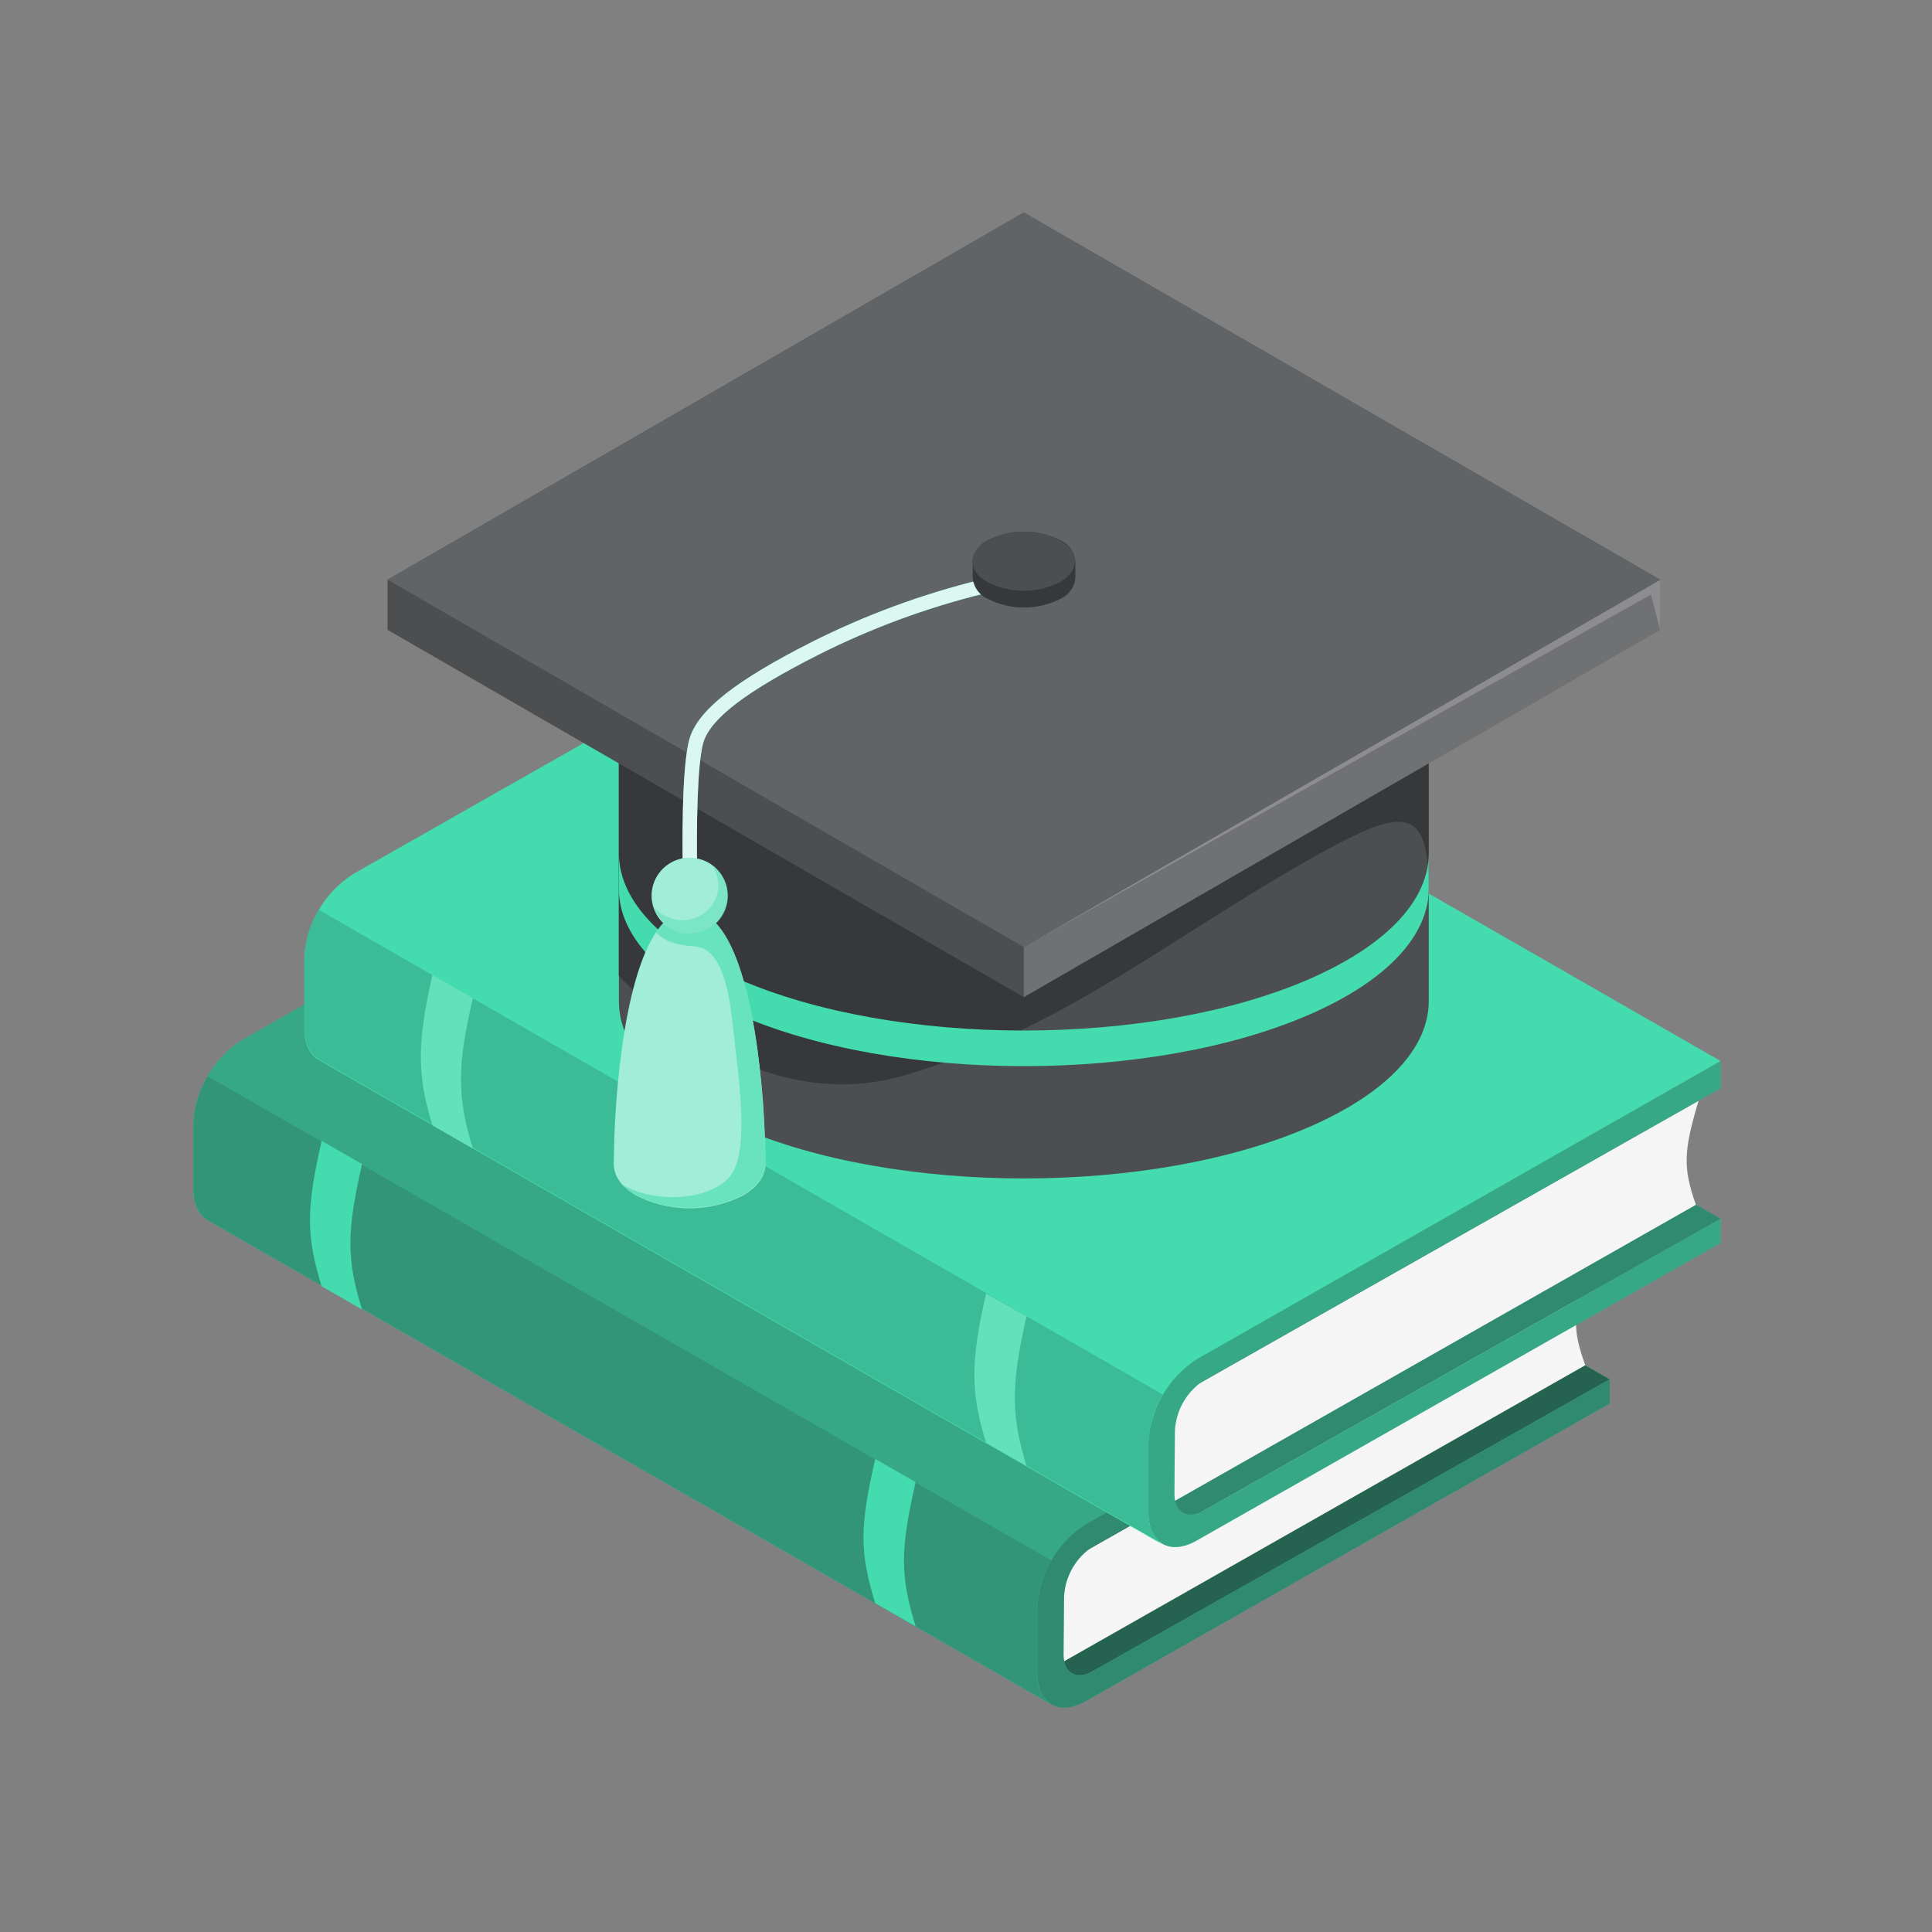
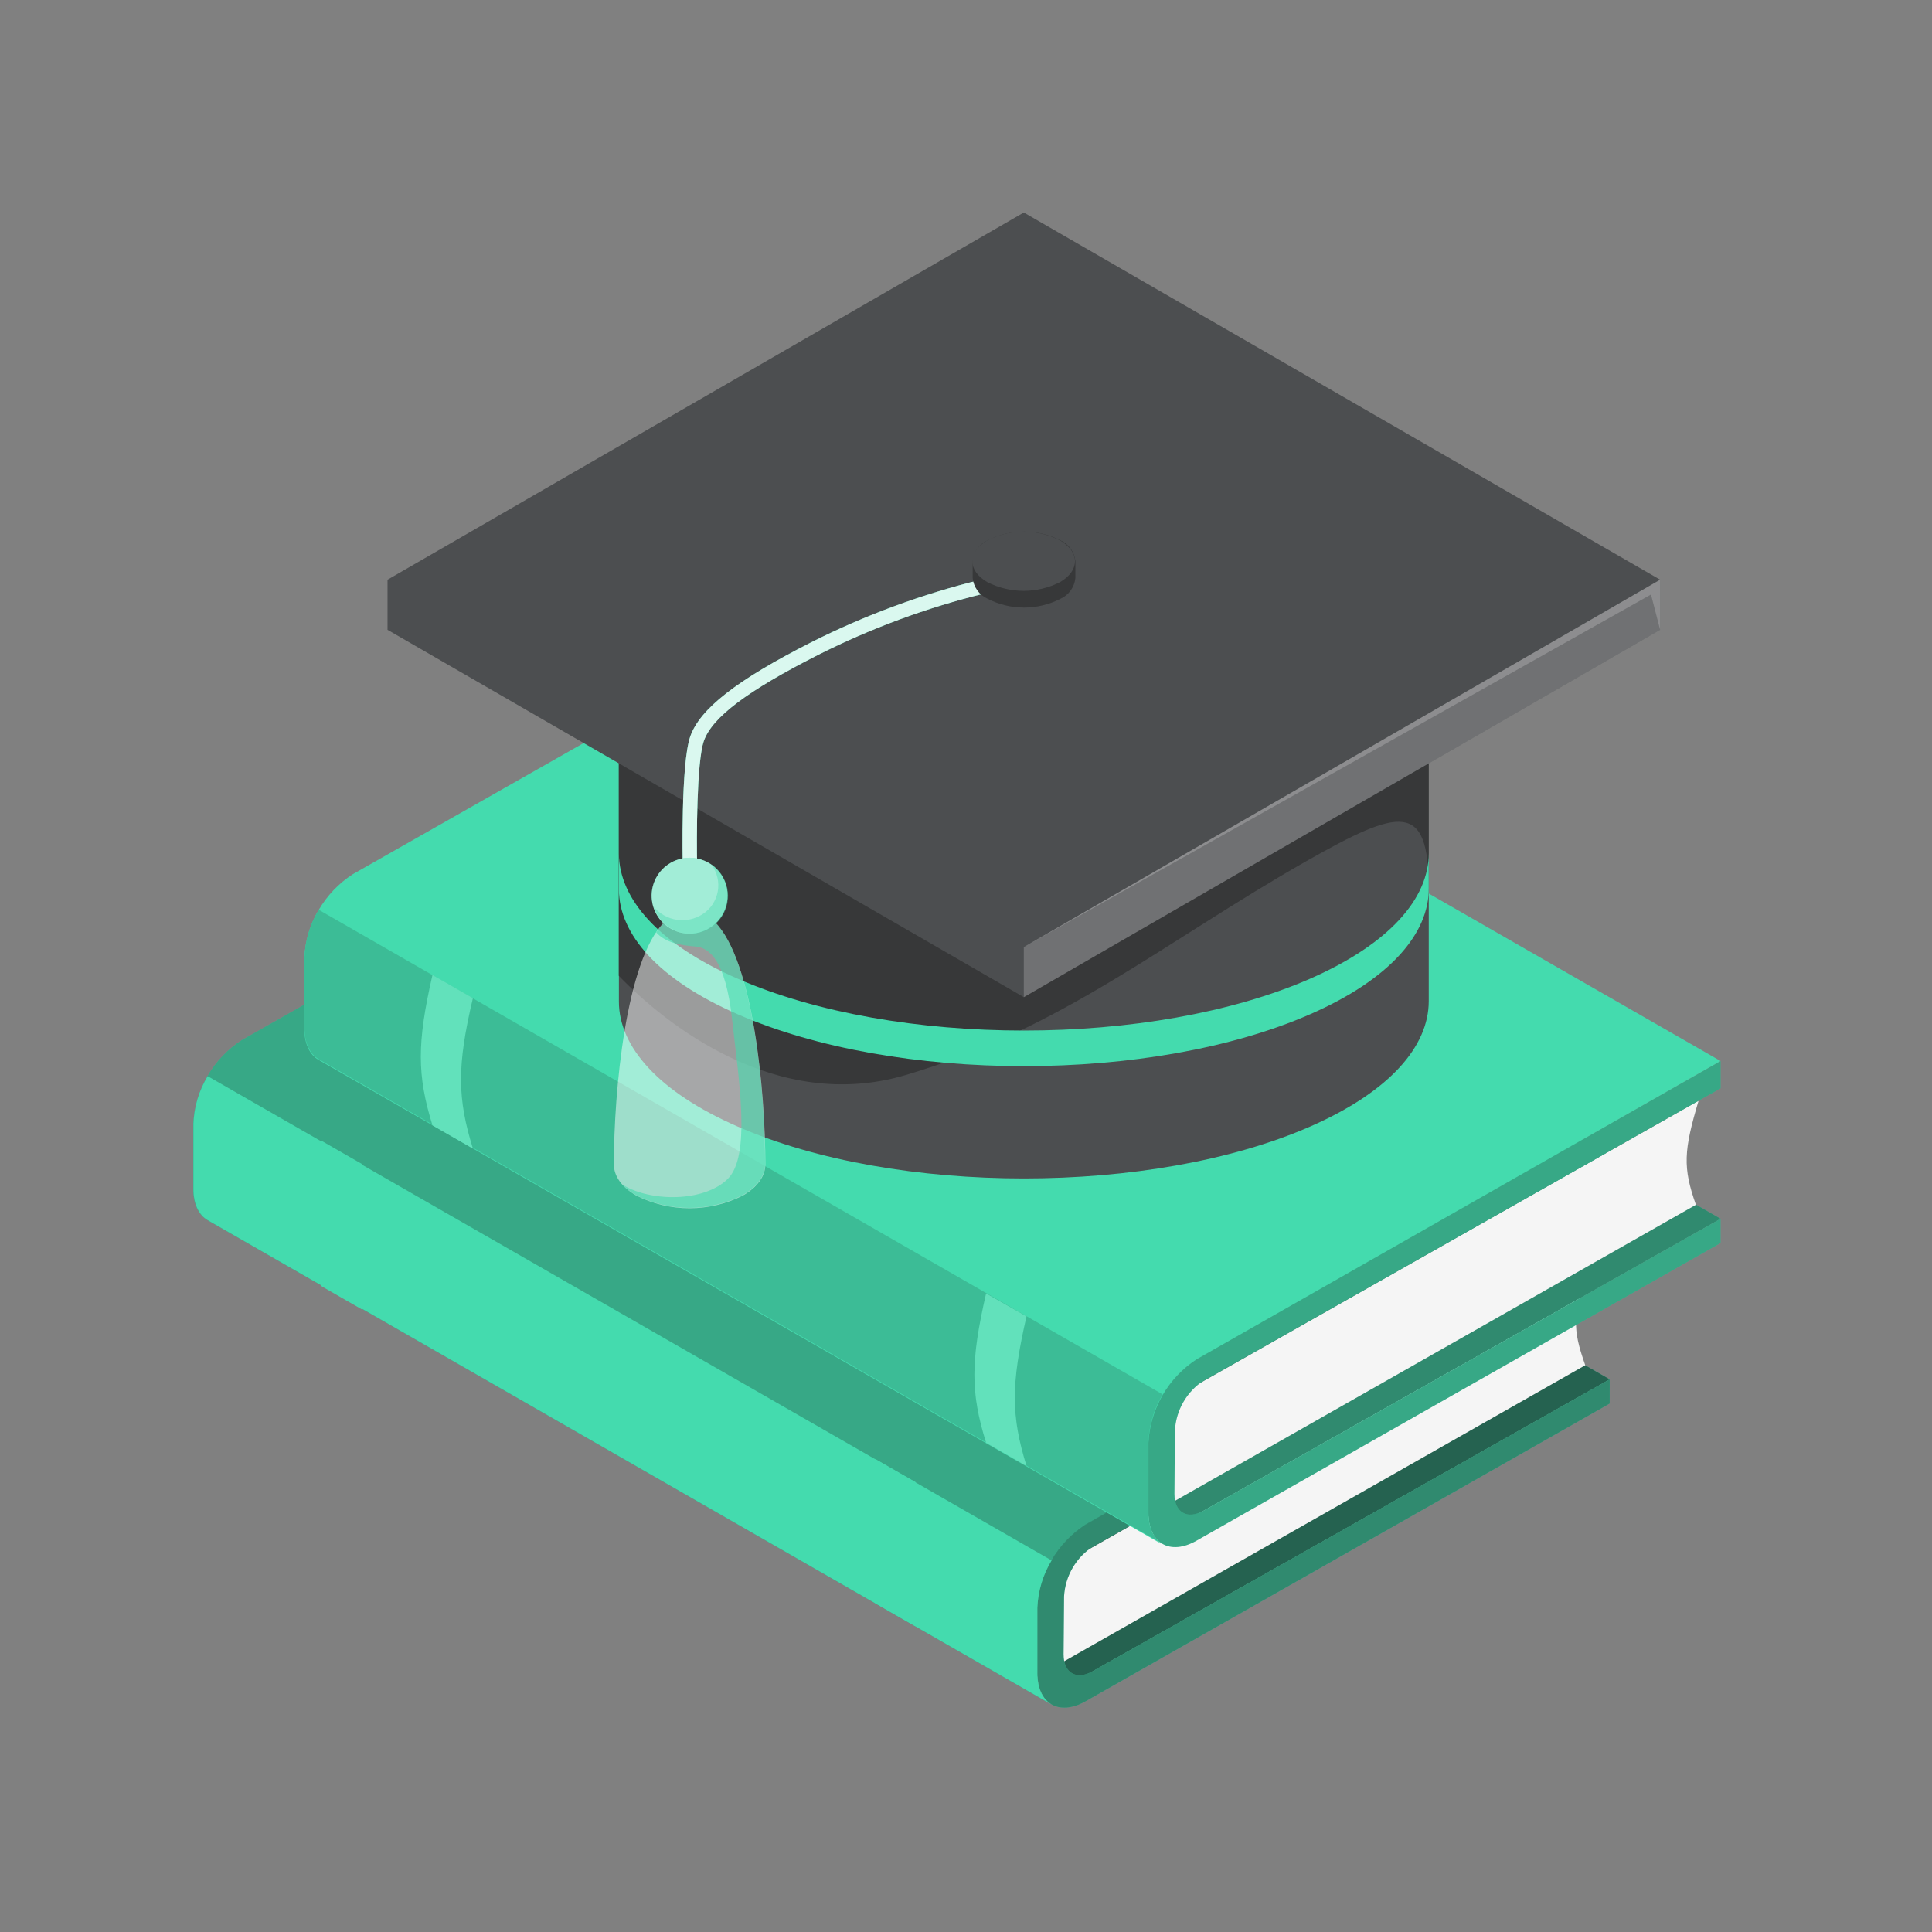
<svg xmlns="http://www.w3.org/2000/svg" fill="none" height="100" viewBox="0 0 100 100" width="100">
  <rect x="0" y="0" width="100" height="100" fill="#808080" stroke="none" />
  <path d="m83.323 71.397-28.448 16.062-43.683-25.065 28.44-16.066z" fill="#44dbae" />
  <path d="m83.323 71.397-28.448 16.062-43.683-25.065 28.44-16.066z" fill="#121212" opacity=".6" />
  <path d="m54.565 86.28 27.487-15.615c-.682-1.936-.631-2.509.142-5.106l-27.319 15.473s-.498-.046-.309 5.248z" fill="#f5f5f5" />
  <path d="m56.208 78.903c-.729.472-1.337 1.11-1.773 1.861-.436.751-.688 1.595-.736 2.463v3.379c0 1.593 1.125 2.237 2.509 1.443l27.11-15.401v-1.254l-26.763 15.109c-.836.477-1.505.092-1.505-.866l.025-3.007c.029-.52.18-1.026.442-1.477.262-.451.626-.833 1.064-1.116l26.738-15.117v-1.418z" fill="#44dbae" />
  <path d="m56.208 78.903c-.729.472-1.337 1.11-1.773 1.861-.436.751-.688 1.595-.736 2.463v3.379c0 1.593 1.125 2.237 2.509 1.443l27.11-15.401v-1.254l-26.763 15.109c-.836.477-1.505.092-1.505-.866l.025-3.007c.029-.52.18-1.026.442-1.477.262-.451.626-.833 1.064-1.116l26.738-15.117v-1.418z" fill="#121212" opacity=".4" />
  <path d="m83.319 63.506-43.687-25.065-27.123 15.397c-.73.472-1.337 1.109-1.773 1.861-.436.751-.688 1.595-.736 2.463v3.379c0 .795.28 1.351.736 1.614l43.687 25.07c-.456-.264-.736-.836-.736-1.614v-3.383c.048-.868.3-1.711.736-2.463.436-.751 1.044-1.389 1.773-1.861z" fill="#44dbae" />
  <path d="m83.319 63.506-43.687-25.065-27.123 15.397c-.73.472-1.337 1.109-1.773 1.861-.436.751-.688 1.595-.736 2.463v3.379c0 .795.28 1.351.736 1.614l43.687 25.07c-.456-.264-.736-.836-.736-1.614v-3.383c.048-.868.3-1.711.736-2.463.436-.751 1.044-1.389 1.773-1.861z" fill="#121212" opacity=".25" />
  <path d="m54.431 80.768c-.452.743-.706 1.59-.736 2.459v3.383c0 .79.28 1.351.736 1.614l-43.682-25.07c-.456-.263-.736-.836-.736-1.614v-3.379c.032-.869.285-1.715.736-2.459z" fill="#44dbae" />
-   <path d="m54.431 80.768c-.452.743-.706 1.59-.736 2.459v3.383c0 .79.28 1.351.736 1.614l-43.682-25.07c-.456-.263-.736-.836-.736-1.614v-3.379c.032-.869.285-1.715.736-2.459z" fill="#121212" opacity=".35" />
  <g fill="#44dbae">
    <path d="m16.649 59.052c-.811 3.534-.803 4.918 0 7.527l2.091 1.2c-.799-2.593-.811-3.977 0-7.527z" />
    <path d="m45.302 75.516c-.815 3.534-.803 4.872 0 7.464l2.091 1.2c-.799-2.593-.811-3.927 0-7.465z" />
    <path d="m89.06 63.083-28.448 16.066-43.683-25.07 28.444-16.062z" />
  </g>
  <path d="m89.06 63.083-28.448 16.066-43.683-25.07 28.444-16.062z" fill="#121212" opacity=".4" />
  <path d="m60.302 77.975 27.478-15.615c-.686-1.94-.631-2.806.138-5.386l-27.319 15.472s-.485.226-.297 5.528z" fill="#f5f5f5" />
  <path d="m61.946 70.314c-.729.472-1.337 1.11-1.772 1.861s-.688 1.595-.737 2.463v3.655c0 1.593 1.125 2.241 2.509 1.443l27.11-15.397v-1.254l-26.763 15.109c-.836.477-1.505.088-1.505-.866l.025-3.287c.029-.521.18-1.028.442-1.479s.626-.834 1.064-1.118l26.738-15.113v-1.413z" fill="#44dbae" />
  <path d="m61.946 70.314c-.729.472-1.337 1.11-1.772 1.861s-.688 1.595-.737 2.463v3.655c0 1.593 1.125 2.241 2.509 1.443l27.11-15.397v-1.254l-26.763 15.109c-.836.477-1.505.088-1.505-.866l.025-3.287c.029-.521.18-1.028.442-1.479s.626-.834 1.064-1.118l26.738-15.113v-1.413z" fill="#121212" opacity=".25" />
  <path d="m89.056 54.917-43.687-25.07-27.106 15.401c-.729.472-1.337 1.11-1.773 1.861-.436.751-.688 1.595-.737 2.462v3.672c0 .794.28 1.355.736 1.614l43.687 25.09c-.456-.263-.736-.836-.736-1.614v-3.659c.048-.867.3-1.711.736-2.463.436-.751 1.044-1.389 1.773-1.861z" fill="#44dbae" />
  <path d="m60.181 72.175c-.453.744-.706 1.592-.736 2.463v3.659c0 .794.28 1.351.736 1.614l-43.687-25.09c-.456-.259-.732-.836-.736-1.614v-3.655c.032-.87.285-1.718.736-2.463z" fill="#44dbae" />
  <path d="m60.181 72.175c-.453.744-.706 1.592-.736 2.463v3.659c0 .794.28 1.351.736 1.614l-43.687-25.09c-.456-.259-.732-.836-.736-1.614v-3.655c.032-.87.285-1.718.736-2.463z" fill="#121212" opacity=".15" />
  <path d="m22.386 50.463c-.811 3.534-.799 5.194 0 7.786l2.091 1.2c-.803-2.593-.836-4.253 0-7.787z" fill="#44dbae" />
  <path d="m51.04 66.948c-.811 3.534-.803 5.135 0 7.728l2.091 1.2c-.799-2.593-.811-4.203 0-7.74z" fill="#44dbae" />
  <g fill="#fff" opacity=".4">
    <path d="m22.386 50.463c-.811 3.534-.799 5.194 0 7.786l2.091 1.2c-.803-2.593-.836-4.253 0-7.787z" opacity=".4" />
    <path d="m51.04 66.948c-.811 3.534-.803 5.135 0 7.728l2.091 1.2c-.799-2.593-.811-4.203 0-7.74z" opacity=".4" />
  </g>
  <path d="m32.034 35.576v16.263c0 2.342 2.057 4.684 6.143 6.469 8.184 3.584 21.456 3.584 29.64 0 4.094-1.794 6.135-4.14 6.135-6.49v-16.242c.05-2.379-1.99-4.759-6.13-6.574-8.184-3.58-21.456-3.58-29.64 0-4.144 1.815-6.185 4.182-6.139 6.574z" fill="#4c4e50" />
  <path d="m32.038 35.576c-.046-2.379 1.995-4.759 6.139-6.574 8.184-3.58 21.456-3.58 29.64 0 4.14 1.815 6.181 4.182 6.13 6.574v10.379c0-4.495-1.484-4.127-6.327-1.384-7.351 4.182-12.671 8.694-20.762 11.078-6.691 1.974-12.474-2.685-14.829-5.144v-14.929z" fill="#373839" />
  <path d="m32.034 44.182v1.844c0 2.342 2.057 4.684 6.143 6.469 8.184 3.584 21.456 3.584 29.64 0 4.123-1.802 6.164-4.182 6.135-6.54v-1.79c0 2.346-2.041 4.692-6.135 6.49-8.184 3.58-21.457 3.58-29.64 0-4.086-1.79-6.13-4.127-6.143-6.473z" fill="#44dbae" />
  <path d="m85.928 30.006-32.935-19.006-32.935 19.006v2.593l32.935 19.014 32.935-19.014z" fill="#4c4e50" />
  <path d="m52.992 51.613v-2.593l32.935-19.014v2.593z" fill="#fff" opacity=".2" />
  <path d="m52.992 49.02 32.463-18.249.473 1.827v-2.593z" fill="#fff" opacity=".2" />
-   <path d="m52.993 11-32.931 19.006 32.931 19.014 32.935-19.014z" fill="#616466" />
  <path d="m35.337 44.814c0-.217-.105-5.273.389-6.691.493-1.418 2.367-2.902 6.273-4.884 2.796-1.407 5.742-2.493 8.782-3.237l.163.719c-2.978.732-5.864 1.798-8.602 3.178-3.667 1.861-5.491 3.237-5.913 4.462-.372 1.087-.376 5.018-.347 6.452z" fill="#44dbae" />
  <path d="m35.337 44.814c0-.217-.105-5.273.389-6.691.493-1.418 2.367-2.902 6.273-4.884 2.796-1.407 5.742-2.493 8.782-3.237l.163.719c-2.978.732-5.864 1.798-8.602 3.178-3.667 1.861-5.491 3.237-5.913 4.462-.372 1.087-.376 5.018-.347 6.452z" fill="#fff" opacity=".8" />
-   <path d="m39.615 60.273c0-3.784-.627-10.563-2.614-12.545h-2.618c-1.982 1.97-2.609 8.748-2.609 12.545 0 .581.381 1.158 1.146 1.602.859.437 1.809.665 2.772.665.964 0 1.914-.228 2.772-.665.765-.443 1.15-1.02 1.15-1.602z" fill="#44dbae" />
  <path d="m39.615 60.273c0-3.784-.627-10.563-2.614-12.545h-2.618c-1.982 1.97-2.609 8.748-2.609 12.545 0 .581.381 1.158 1.146 1.602.859.437 1.809.665 2.772.665.964 0 1.914-.228 2.772-.665.765-.443 1.15-1.02 1.15-1.602z" fill="#fff" opacity=".5" />
  <path d="m34.384 47.741c-.155.163-.295.339-.418.527.498.531 1.254.665 2.032.723.703.059 1.556.682 1.894 3.764.339 3.082 1 7.071-.23 8.271-1.229 1.2-3.977 1.192-5.436.297.199.211.429.39.682.531.859.437 1.809.665 2.772.665.964 0 1.914-.228 2.772-.665.765-.443 1.15-1.02 1.15-1.602 0-3.784-.627-10.563-2.614-12.545z" fill="#44dbae" opacity=".6" />
  <path d="m37.658 46.361c0 .389-.115.769-.331 1.092-.216.323-.523.575-.882.724-.359.149-.754.188-1.135.112-.381-.076-.732-.263-1.006-.538-.275-.275-.462-.625-.538-1.006-.076-.381-.037-.776.112-1.135.149-.359.401-.666.724-.882.323-.216.703-.331 1.092-.331.258-.001.514.05.753.148s.456.243.638.426.327.4.426.638c.099.239.149.495.148.753z" fill="#44dbae" />
  <path d="m37.658 46.361c0 .389-.115.769-.331 1.092-.216.323-.523.575-.882.724-.359.149-.754.188-1.135.112-.381-.076-.732-.263-1.006-.538-.275-.275-.462-.625-.538-1.006-.076-.381-.037-.776.112-1.135.149-.359.401-.666.724-.882.323-.216.703-.331 1.092-.331.258-.001.514.05.753.148s.456.243.638.426.327.4.426.638c.099.239.149.495.148.753z" fill="#fff" opacity=".5" />
  <path d="m36.834 44.768c.144.196.246.42.301.658.054.237.059.484.015.723-.045.239-.138.467-.274.669s-.312.374-.518.505c-.392.253-.864.355-1.326.285s-.883-.305-1.183-.662c.092.298.253.57.471.793.218.223.486.391.782.49.296.099.611.126.919.078s.601-.168.853-.35c.253-.183.458-.424.599-.702.141-.278.214-.586.212-.898s-.078-.619-.222-.895c-.144-.277-.352-.515-.607-.695z" fill="#44dbae" opacity=".4" />
  <path d="m50.345 29.049c.022-.233.105-.456.242-.645.137-.19.322-.339.536-.434.582-.298 1.227-.454 1.882-.454s1.299.156 1.882.454c.213.095.397.245.533.435.136.19.219.412.241.644v.866c-.022.232-.105.455-.241.644-.136.19-.32.34-.533.435-.582.298-1.227.454-1.882.454s-1.299-.156-1.882-.454c-.214-.094-.399-.244-.536-.434-.137-.19-.22-.412-.242-.645z" fill="#373839" />
  <path d="m54.866 30.131c1.033-.598 1.033-1.564 0-2.162-.582-.298-1.227-.454-1.882-.454s-1.299.156-1.882.454c-1.033.598-1.033 1.564 0 2.162.583.296 1.228.451 1.882.451s1.299-.154 1.882-.451z" fill="#4c4e50" />
</svg>